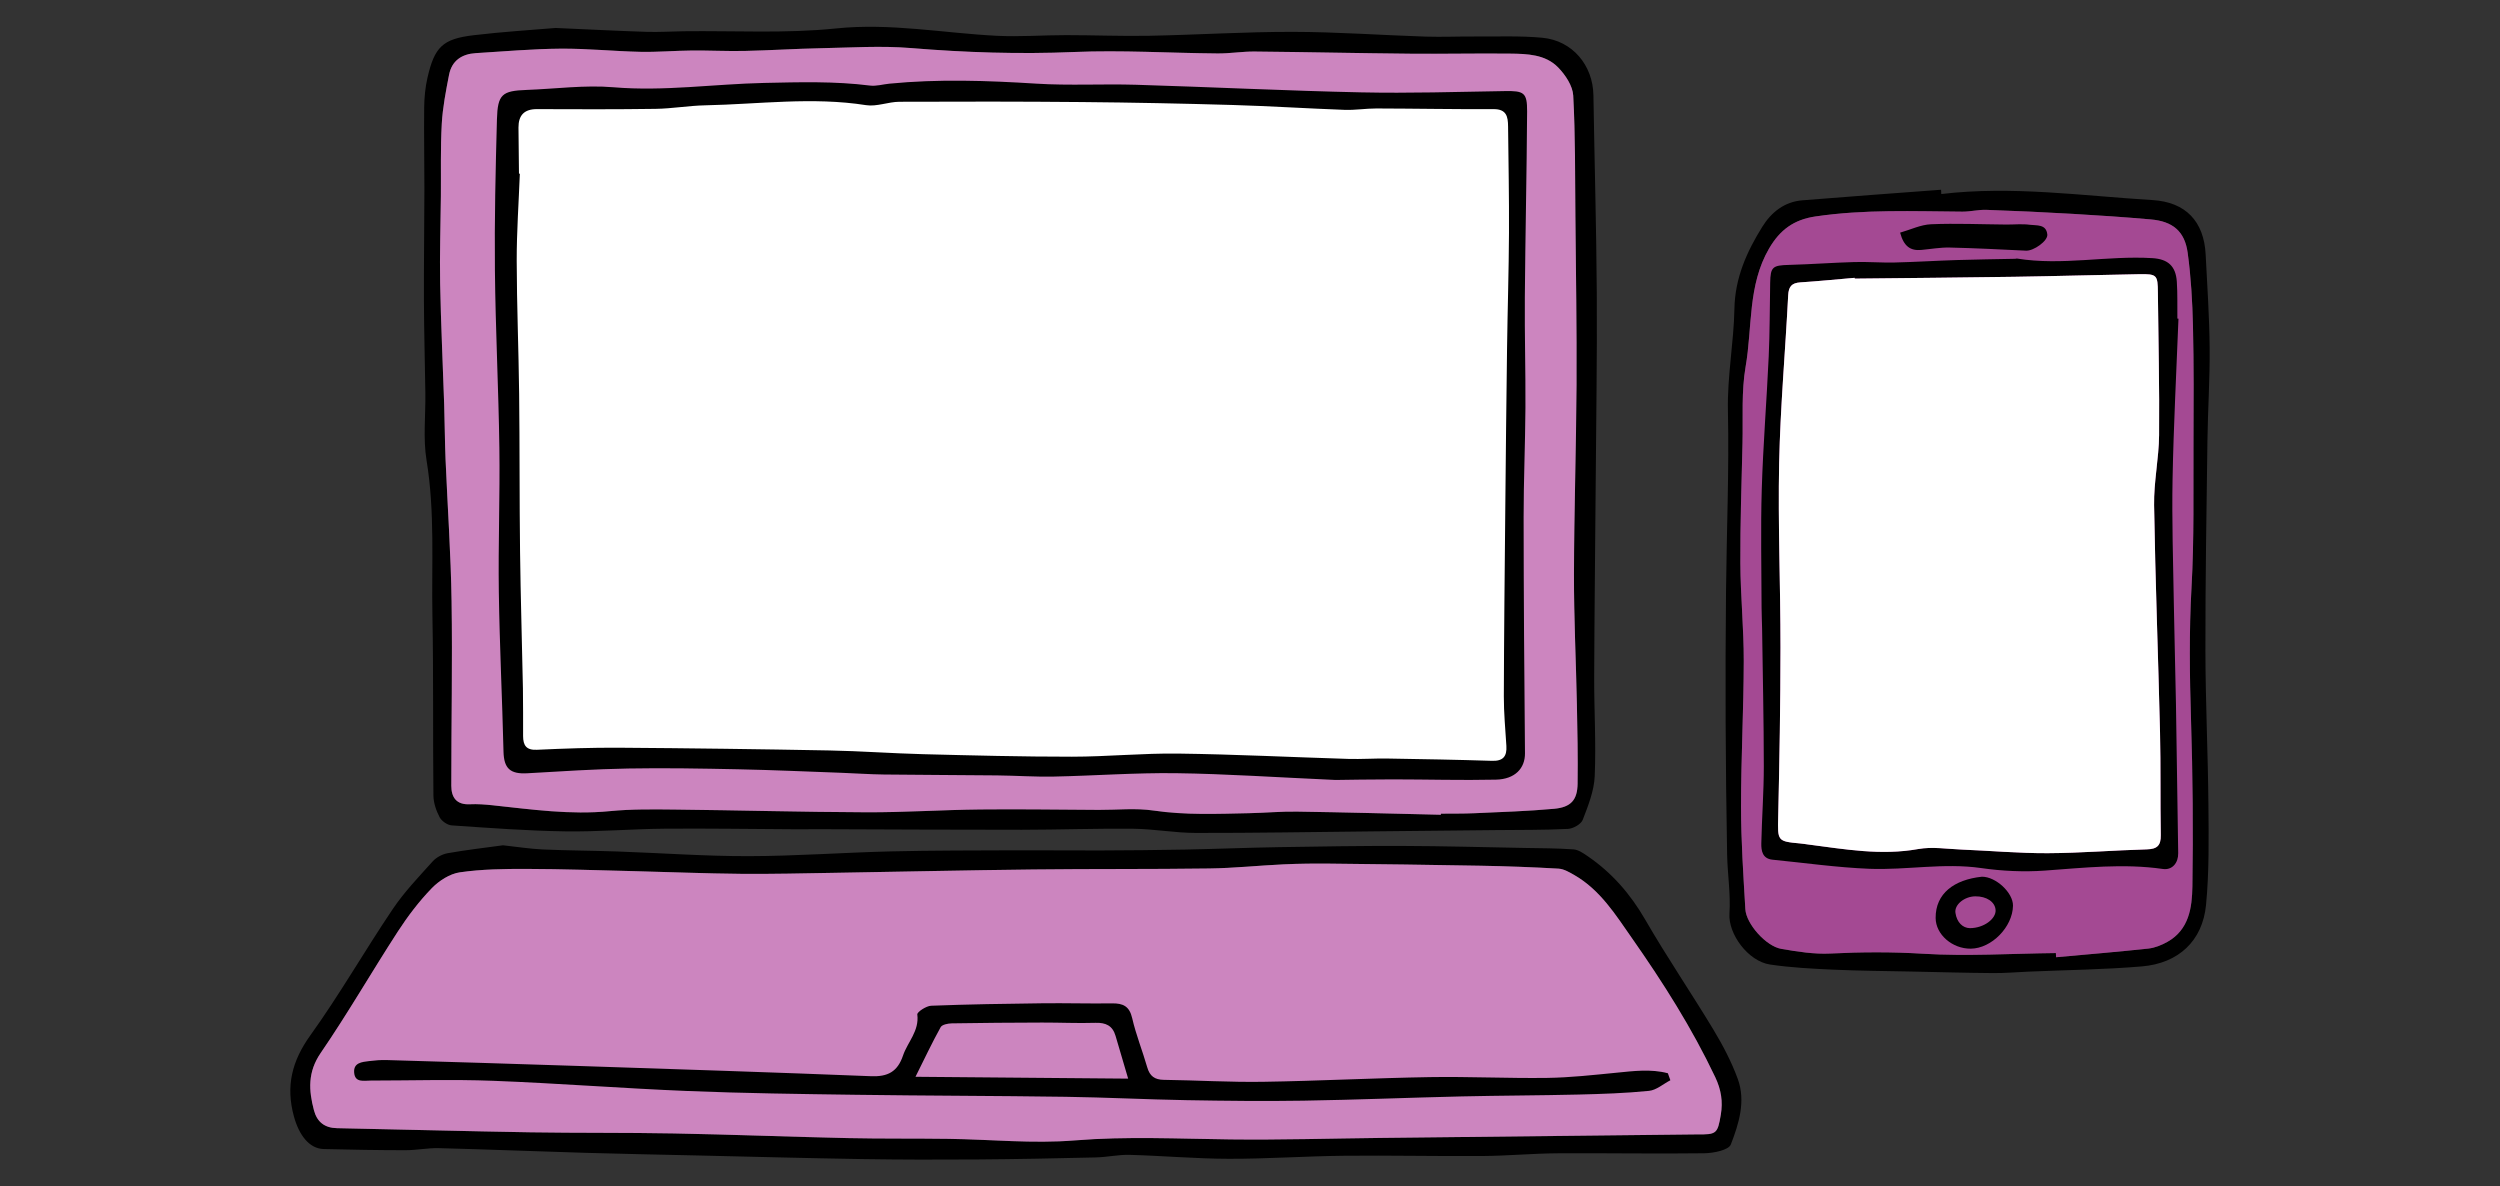
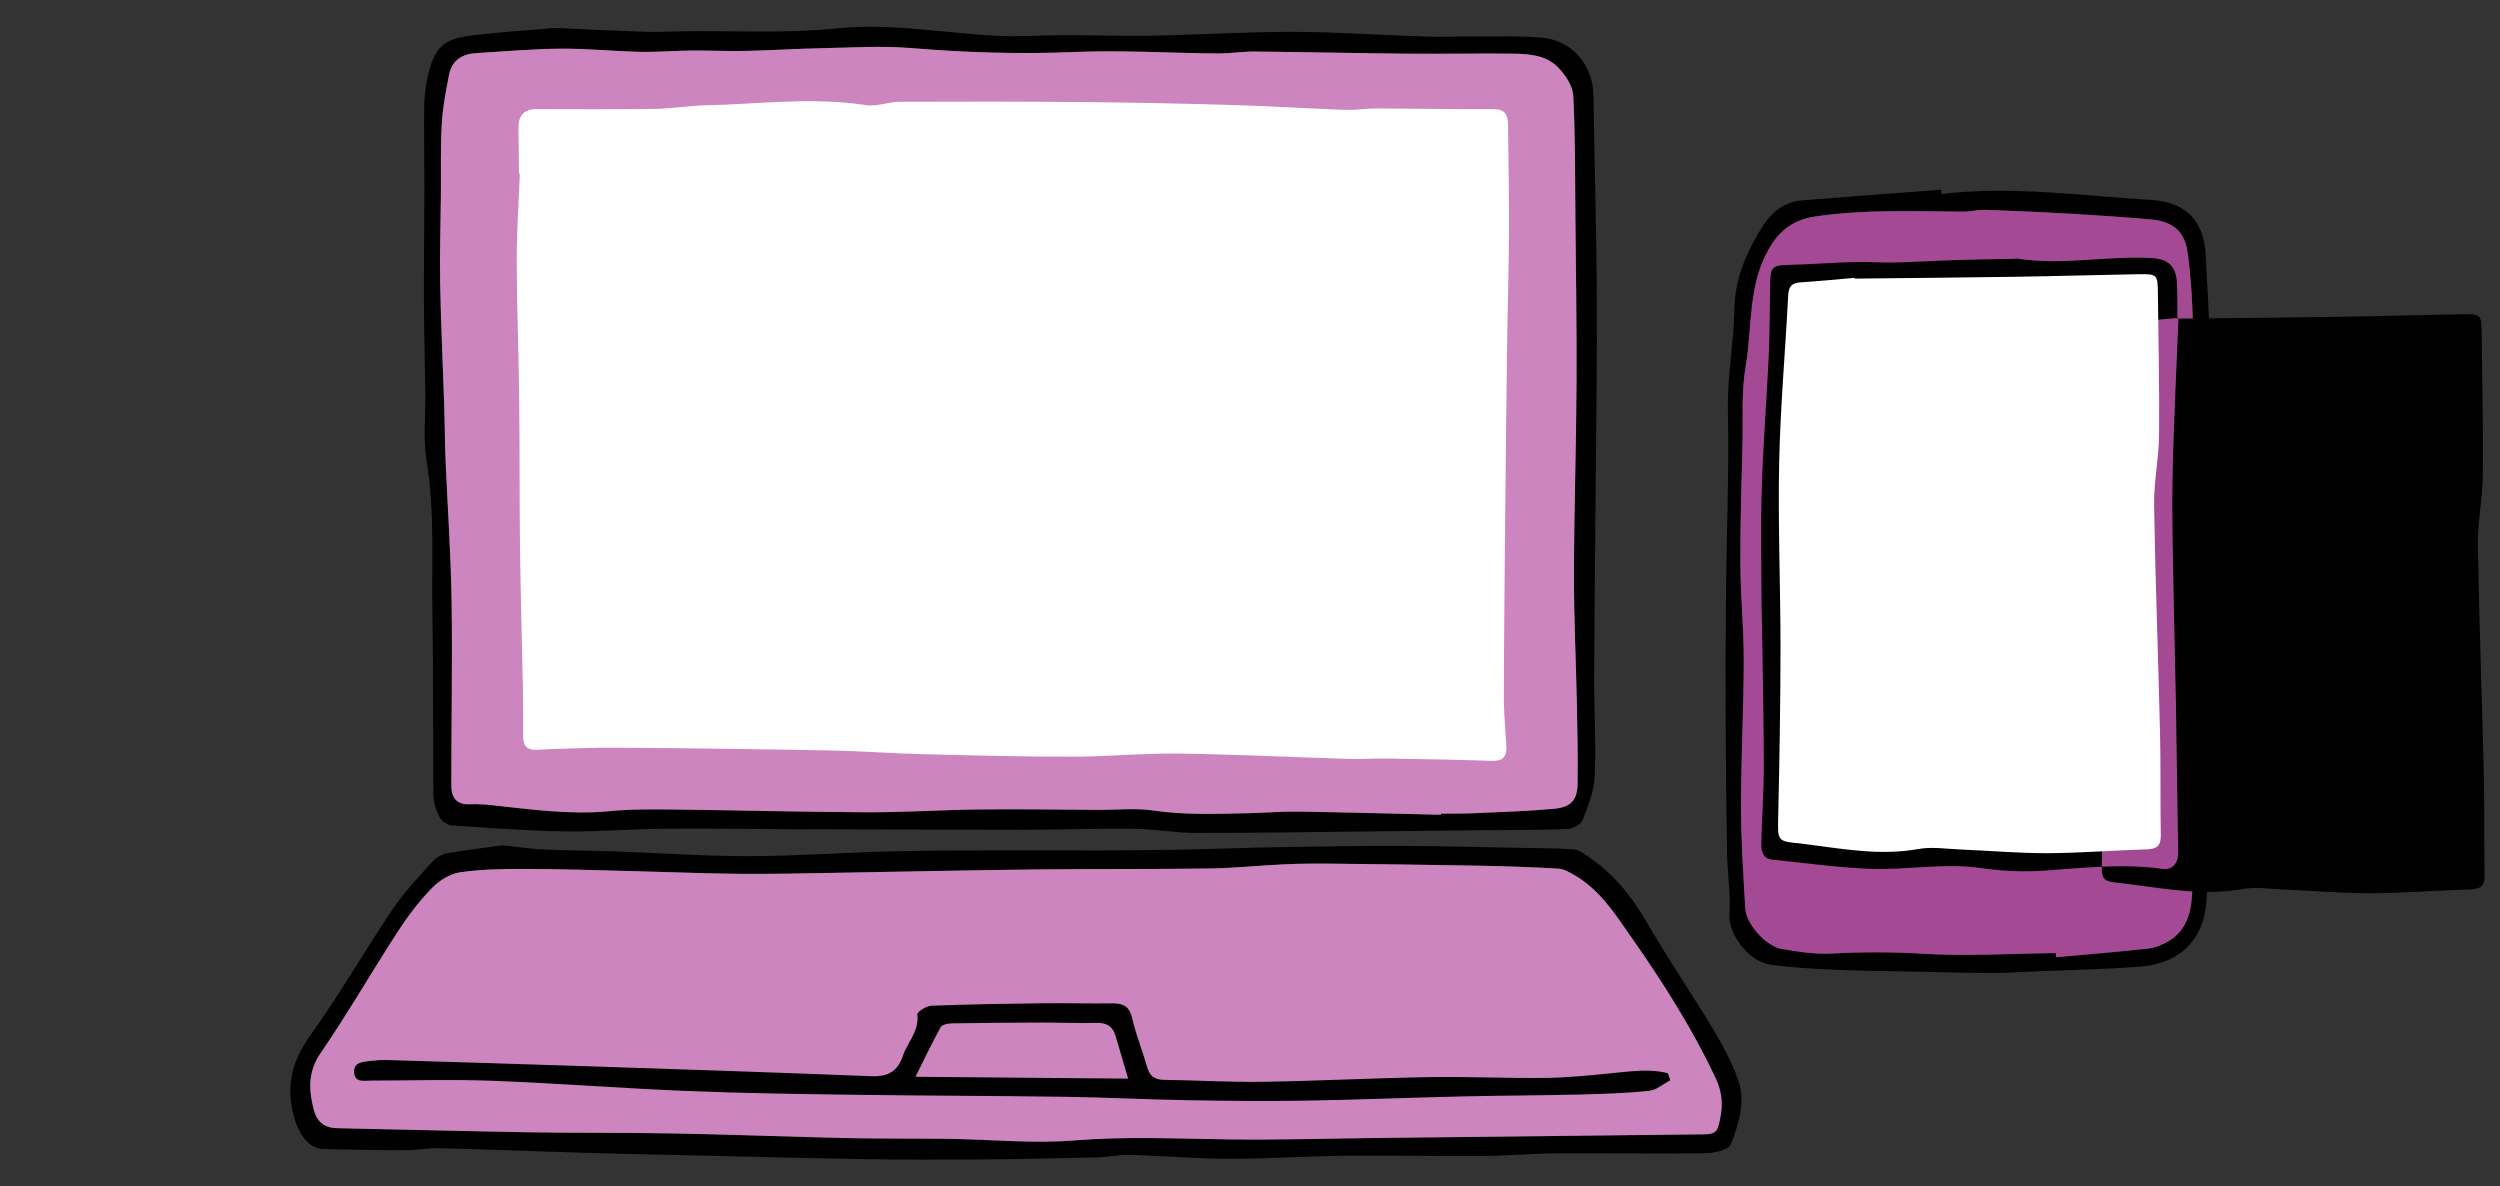
<svg xmlns="http://www.w3.org/2000/svg" id="uuid-fc0c8195-872f-4c81-8768-a4acb85c93ac" viewBox="0 0 228.3 108.34">
  <rect x="0" y="0" width="228.3" height="108.34" fill="#333333" stroke="none" />
  <defs>
    <style>.uuid-4a9d0981-8716-4d42-9890-62cb4ac0e00e{fill:none;}.uuid-a751357f-2bba-47a3-9919-b1f7c4ff19e2{fill:#fff;}.uuid-752f911d-61f8-43ee-9197-2159816ac31b{fill:#cc85bf;}.uuid-c9a2c7c0-d61b-4ecb-9ed6-a43224c833b6{fill:#a44993;}.uuid-6d6039a1-4290-45b5-afac-7ece8312f955{clip-path:url(#uuid-0c193f0e-22bc-43ad-bf17-8a366c19dce1);}</style>
    <clipPath id="uuid-0c193f0e-22bc-43ad-bf17-8a366c19dce1">
      <rect class="uuid-4a9d0981-8716-4d42-9890-62cb4ac0e00e" width="228.3" height="108.34" rx="14.435" ry="14.435" />
    </clipPath>
  </defs>
  <g id="uuid-cf14324a-f7cf-422a-b9f0-aa6bf73423e0">
    <g class="uuid-6d6039a1-4290-45b5-afac-7ece8312f955">
      <g>
        <g>
          <g>
            <path d="M50.716,2.553c3.153,.138,5.741,.272,8.33,.355,1.131,.036,2.265-.04,3.397-.055,4.635-.058,9.305,.22,13.897-.255,4.981-.515,9.801,.426,14.695,.671,2.1,.105,4.212-.061,6.319-.061,2.536,0,5.073,.108,7.608,.059,4.371-.085,8.741-.366,13.111-.358,4.033,.007,8.065,.303,12.098,.434,1.514,.049,3.031-.021,4.546-.01,2.047,.015,4.105-.076,6.137,.116,2.742,.259,4.613,2.515,4.657,5.25,.096,6.047,.271,12.093,.308,18.14,.035,5.842-.059,11.685-.102,17.527-.044,5.825-.115,11.65-.136,17.476-.01,3.013,.179,6.032,.048,9.039-.058,1.347-.598,2.701-1.094,3.985-.156,.403-.871,.806-1.349,.83-2.202,.11-4.411,.086-6.618,.109-3.779,.04-7.559,.079-11.338,.118-5.352,.055-10.703,.15-16.055,.141-1.886-.003-3.77-.361-5.657-.381-3.401-.037-6.803,.089-10.204,.092-5.987,.005-11.974-.033-17.961-.051-.97-.003-1.94,.008-2.911,.004-3.932-.02-7.864-.085-11.795-.051-3.018,.027-6.037,.291-9.053,.244-3.453-.053-6.903-.311-10.35-.546-.394-.027-.916-.396-1.102-.751-.313-.598-.556-1.311-.563-1.978-.058-5.46,.012-10.922-.091-16.38-.09-4.741,.241-9.491-.536-14.225-.329-2.002-.08-4.098-.109-6.151-.039-2.806-.121-5.612-.131-8.418-.013-3.405,.038-6.81,.043-10.214,.004-2.482-.05-4.965-.02-7.447,.011-.911,.1-1.839,.303-2.725,.645-2.8,1.386-3.529,4.182-3.866,2.666-.321,5.352-.48,7.496-.664Zm80.865,71.849c.001-.033,.002-.065,.003-.098,1.027-.011,2.055,.007,3.08-.04,2.422-.11,4.848-.183,7.261-.405,1.537-.142,2.119-.805,2.141-2.285,.036-2.426-.015-4.854-.064-7.281-.081-3.945-.275-7.89-.267-11.835,.011-5.776,.204-11.552,.234-17.328,.027-5.134-.056-10.268-.103-15.402-.034-3.667-.002-7.339-.198-10.999-.048-.889-.717-1.891-1.378-2.57-1.168-1.198-2.83-1.243-4.399-1.261-3.026-.034-6.054,.036-9.081,.008-4.747-.045-9.493-.153-14.241-.198-1.125-.011-2.251,.185-3.376,.175-4.38-.037-8.767-.317-13.136-.132-4.975,.21-9.909,.046-14.864-.361-2.731-.225-5.498-.039-8.248,.015-2.317,.046-4.631,.198-6.948,.248-1.609,.034-3.221-.052-4.83-.038-1.564,.014-3.128,.154-4.69,.12-2.43-.053-4.858-.308-7.285-.289-2.584,.02-5.166,.251-7.748,.408-1.272,.077-2.187,.69-2.437,1.98-.287,1.478-.58,2.97-.664,4.467-.123,2.205-.061,4.42-.082,6.631-.025,2.651-.117,5.304-.067,7.954,.069,3.678,.247,7.354,.367,11.031,.055,1.678,.058,3.357,.127,5.034,.179,4.313,.485,8.624,.55,12.939,.085,5.621-.026,11.245-.024,16.868,0,1.059,.468,1.747,1.688,1.688,.698-.033,1.405,.02,2.101,.095,3.545,.377,7.073,.887,10.666,.535,1.974-.193,3.976-.169,5.965-.147,5.835,.064,11.669,.229,17.504,.25,3.455,.012,6.91-.221,10.366-.259,3.615-.04,7.231,.021,10.846,.038,1.667,.007,3.362-.179,4.994,.062,2.913,.43,5.815,.301,8.727,.241,1.459-.03,2.918-.167,4.376-.145,4.377,.066,8.754,.187,13.131,.287Z" />
            <path d="M45.926,77.191c1.296,.14,2.472,.329,3.654,.382,2.265,.101,4.534,.104,6.8,.184,3.997,.14,7.994,.434,11.991,.427,4.323-.008,8.644-.331,12.968-.435,3.829-.092,7.661-.083,11.492-.1,2.539-.011,5.078,.025,7.616,.015,2.595-.01,5.191-.032,7.785-.082,2.859-.056,5.718-.174,8.577-.221,3.778-.063,7.558-.123,11.336-.11,3.675,.012,7.349,.114,11.024,.182,1.509,.028,3.02,.025,4.524,.132,.442,.032,.892,.347,1.283,.614,2.22,1.515,3.916,3.466,5.272,5.814,1.969,3.411,4.196,6.673,6.229,10.048,.86,1.427,1.648,2.931,2.218,4.492,.742,2.034,.093,4.092-.637,5.981-.198,.512-1.569,.789-2.406,.801-4.481,.062-8.963-.026-13.445,.004-2.266,.015-4.53,.231-6.795,.247-4.219,.03-8.439-.067-12.658-.023-3.51,.036-7.019,.286-10.529,.278-3.022-.007-6.043-.276-9.067-.36-1.019-.028-2.042,.209-3.065,.234-3.616,.086-7.232,.16-10.849,.186-3.496,.025-6.992,.022-10.488-.034-5.073-.081-10.146-.219-15.219-.334-3.347-.076-6.695-.137-10.042-.236-4.47-.132-8.939-.313-13.41-.428-1.02-.026-2.045,.189-3.068,.188-2.487-.001-4.975-.046-7.461-.107-1.313-.032-2.25-1.278-2.713-2.967-.76-2.773-.189-5.069,1.504-7.425,2.675-3.723,4.958-7.724,7.524-11.529,1.052-1.561,2.378-2.943,3.644-4.349,.332-.369,.881-.66,1.373-.747,1.699-.301,3.417-.497,5.038-.72Zm109.046,26.401c1.784,.024,1.878-.06,2.172-1.789,.205-1.207,.033-2.296-.511-3.442-2.119-4.465-4.746-8.609-7.573-12.646-1.521-2.172-2.916-4.441-5.3-5.81-.447-.256-.946-.552-1.435-.581-2.376-.138-4.757-.223-7.137-.267-4.588-.086-9.176-.142-13.764-.191-1.403-.015-2.808,.001-4.209,.066-2.261,.104-4.518,.346-6.779,.377-5.353,.075-10.708,.028-16.061,.09-6.045,.069-12.09,.207-18.135,.306-2.857,.047-5.715,.121-8.572,.094-3.237-.03-6.472-.166-9.709-.245-3.293-.081-6.586-.196-9.88-.205-2.031-.005-4.082,.022-6.084,.311-.92,.133-1.908,.771-2.575,1.461-1.156,1.197-2.183,2.549-3.091,3.949-2.382,3.672-4.567,7.475-7.04,11.082-1.201,1.751-1.098,3.416-.621,5.231,.279,1.061,.964,1.62,2.109,1.642,5.89,.116,11.779,.282,17.669,.378,4.368,.071,8.738,.02,13.105,.103,5.289,.1,10.575,.308,15.864,.424,3.071,.067,6.144,.025,9.216,.069,3.839,.054,7.703,.453,11.511,.143,4.761-.388,9.486-.146,14.23-.091,4.586,.053,9.175-.085,13.762-.137,6.535-.074,13.07-.146,19.605-.218,3.078-.034,6.155-.069,9.233-.103Z" />
          </g>
          <path d="M177.279,17.719c6.462-.77,12.867,.164,19.29,.552,3.024,.182,4.698,1.941,4.852,4.971,.145,2.841,.339,5.682,.365,8.525,.025,2.825-.165,5.652-.203,8.478-.086,6.399-.193,12.799-.184,19.198,.007,4.678,.234,9.356,.274,14.035,.026,3.056,.075,6.131-.218,9.166-.318,3.282-2.517,5.327-5.86,5.609-3.439,.291-6.9,.328-10.351,.477-1.072,.046-2.144,.142-3.216,.133-2.485-.02-4.969-.088-7.454-.141-2.385-.05-4.772-.065-7.155-.172-1.929-.087-3.869-.186-5.776-.468-2.003-.296-3.834-2.79-3.709-4.656,.12-1.791-.18-3.606-.213-5.411-.074-4.046-.12-8.093-.136-12.14-.016-3.998-.004-7.997,.037-11.995,.055-5.458,.29-10.918,.172-16.371-.068-3.146,.536-6.21,.594-9.316,.053-2.819,1.128-5.208,2.552-7.493,.821-1.319,2.015-2.275,3.647-2.407,4.223-.344,8.449-.647,12.674-.966l.018,.394Zm10.463,69.312l.021,.383c2.808-.257,5.619-.487,8.422-.791,.602-.065,1.219-.317,1.752-.618,1.975-1.115,2.242-3.147,2.272-5.057,.08-5.071,.033-10.148-.125-15.218-.126-4.046-.18-8.075,.047-12.125,.246-4.382,.156-8.784,.178-13.178,.018-3.555,.036-7.111-.047-10.664-.052-2.23-.181-4.471-.483-6.679-.269-1.972-1.37-2.871-3.365-3.047-2.379-.21-4.764-.371-7.148-.509-2.624-.152-5.25-.275-7.877-.365-.724-.025-1.455,.17-2.182,.164-4.479-.035-8.952-.22-13.42,.438-1.994,.294-3.254,1.243-4.236,2.93-1.956,3.361-1.515,7.179-2.141,10.781-.396,2.28-.23,4.66-.285,6.996-.086,3.657-.213,7.315-.195,10.972,.014,2.975,.316,5.95,.31,8.924-.009,4.435-.251,8.87-.249,13.305,.001,3.118,.211,6.237,.394,9.352,.079,1.349,1.888,3.381,3.272,3.622,1.484,.259,3.012,.503,4.505,.428,2.822-.142,5.613-.155,8.447,.019,4.028,.247,8.087-.016,12.133-.061Z" />
        </g>
        <path class="uuid-c9a2c7c0-d61b-4ecb-9ed6-a43224c833b6" d="M187.742,87.031l.021,.383c2.808-.257,5.619-.487,8.422-.791,.602-.065,1.219-.317,1.752-.618,1.975-1.115,2.242-3.147,2.272-5.057,.08-5.071,.033-10.148-.125-15.218-.126-4.046-.18-8.075,.047-12.125,.246-4.382,.156-8.784,.178-13.178,.018-3.555,.036-7.111-.047-10.664-.052-2.23-.181-4.471-.483-6.679-.269-1.972-1.37-2.871-3.365-3.047-2.379-.21-4.764-.371-7.148-.509-2.624-.152-5.25-.275-7.877-.365-.724-.025-1.455,.17-2.182,.164-4.479-.035-8.952-.22-13.42,.438-1.994,.294-3.254,1.243-4.236,2.93-1.956,3.361-1.515,7.179-2.141,10.781-.396,2.28-.23,4.66-.285,6.996-.086,3.657-.213,7.315-.195,10.972,.014,2.975,.316,5.95,.31,8.924-.009,4.435-.251,8.87-.249,13.305,.001,3.118,.211,6.237,.394,9.352,.079,1.349,1.888,3.381,3.272,3.622,1.484,.259,3.012,.503,4.505,.428,2.822-.142,5.613-.155,8.447,.019,4.028,.247,8.087-.016,12.133-.061Z" />
-         <path d="M198.938,29.1c-.188,4.875-.447,9.749-.539,14.625-.072,3.792,.054,7.589,.115,11.383,.049,3.069,.143,6.138,.195,9.207,.077,4.532,.129,9.064,.204,13.595,.015,.891-.544,1.568-1.398,1.445-3.609-.52-7.19-.109-10.789,.148-1.923,.137-3.898,.043-5.808-.232-3.424-.493-6.812,.201-10.208,.067-2.951-.117-5.89-.538-8.835-.829-.931-.092-1.047-.811-1.032-1.504,.051-2.341,.229-4.681,.228-7.022-.002-4.196-.098-8.391-.157-12.587-.009-.635-.046-1.27-.047-1.906-.006-3.607-.092-7.217,.017-10.82,.122-4.041,.45-8.075,.634-12.115,.102-2.24,.092-4.485,.134-6.728,.028-1.46,.219-1.597,1.726-1.637,1.994-.053,3.985-.204,5.979-.26,1.215-.034,2.434,.07,3.649,.042,1.89-.045,3.779-.164,5.669-.224,1.787-.057,3.576-.077,5.364-.115,.048-.001,.099-.031,.144-.024,4.127,.673,8.249-.288,12.375-.036,1.422,.087,2.135,.727,2.229,2.152,.074,1.12,.037,2.247,.05,3.371,.034,.001,.069,.002,.103,.003Zm-29.567-3.656c-.002-.024-.004-.048-.006-.072-1.651,.142-3.3,.308-4.953,.415-.79,.051-1.074,.377-1.115,1.182-.26,5.109-.719,10.213-.825,15.325-.116,5.606,.127,11.218,.123,16.827-.003,5.165-.093,10.33-.21,15.493-.049,2.178-.087,2.221,2.021,2.411,.242,.022,.483,.063,.724,.094,3.333,.431,6.643,1.026,10.041,.415,1.27-.228,2.625-.007,3.94,.046,2.63,.107,5.259,.344,7.888,.333,3.018-.013,6.034-.267,9.052-.35,.948-.026,1.287-.359,1.271-1.306-.053-3.126,.004-6.254-.069-9.379-.162-6.916-.432-13.83-.541-20.746-.034-2.129,.436-4.262,.456-6.395,.042-4.338-.069-8.678-.11-13.017-.015-1.616-.077-1.71-1.726-1.681-3.793,.066-7.585,.179-11.379,.237-4.86,.074-9.721,.113-14.582,.167Z" />
-         <path d="M173.52,21.244c.948-.269,1.881-.727,2.831-.766,2.282-.095,4.572,.009,6.858,.028,.722,.006,1.454-.075,2.162,.021,.613,.083,1.496-.079,1.59,.89,.057,.592-1.258,1.506-1.934,1.474-2.324-.111-4.649-.233-6.975-.285-.868-.02-1.739,.141-2.609,.219-.958,.086-1.587-.304-1.924-1.581Z" />
-         <path d="M180.988,80.062c1.275-.009,2.857,1.466,2.838,2.646-.031,1.946-1.958,3.909-3.856,3.925-1.68,.015-3.199-1.286-3.208-2.805-.012-2.233,1.681-3.498,4.225-3.766Zm-1.104,4.697c1.304-.002,2.4-.87,2.354-1.651-.044-.743-.821-1.267-1.859-1.255-.982,.012-1.92,.754-1.808,1.512,.128,.866,.659,1.378,1.313,1.394Z" />
+         <path d="M198.938,29.1c-.188,4.875-.447,9.749-.539,14.625-.072,3.792,.054,7.589,.115,11.383,.049,3.069,.143,6.138,.195,9.207,.077,4.532,.129,9.064,.204,13.595,.015,.891-.544,1.568-1.398,1.445-3.609-.52-7.19-.109-10.789,.148-1.923,.137-3.898,.043-5.808-.232-3.424-.493-6.812,.201-10.208,.067-2.951-.117-5.89-.538-8.835-.829-.931-.092-1.047-.811-1.032-1.504,.051-2.341,.229-4.681,.228-7.022-.002-4.196-.098-8.391-.157-12.587-.009-.635-.046-1.27-.047-1.906-.006-3.607-.092-7.217,.017-10.82,.122-4.041,.45-8.075,.634-12.115,.102-2.24,.092-4.485,.134-6.728,.028-1.46,.219-1.597,1.726-1.637,1.994-.053,3.985-.204,5.979-.26,1.215-.034,2.434,.07,3.649,.042,1.89-.045,3.779-.164,5.669-.224,1.787-.057,3.576-.077,5.364-.115,.048-.001,.099-.031,.144-.024,4.127,.673,8.249-.288,12.375-.036,1.422,.087,2.135,.727,2.229,2.152,.074,1.12,.037,2.247,.05,3.371,.034,.001,.069,.002,.103,.003Zc-.002-.024-.004-.048-.006-.072-1.651,.142-3.3,.308-4.953,.415-.79,.051-1.074,.377-1.115,1.182-.26,5.109-.719,10.213-.825,15.325-.116,5.606,.127,11.218,.123,16.827-.003,5.165-.093,10.33-.21,15.493-.049,2.178-.087,2.221,2.021,2.411,.242,.022,.483,.063,.724,.094,3.333,.431,6.643,1.026,10.041,.415,1.27-.228,2.625-.007,3.94,.046,2.63,.107,5.259,.344,7.888,.333,3.018-.013,6.034-.267,9.052-.35,.948-.026,1.287-.359,1.271-1.306-.053-3.126,.004-6.254-.069-9.379-.162-6.916-.432-13.83-.541-20.746-.034-2.129,.436-4.262,.456-6.395,.042-4.338-.069-8.678-.11-13.017-.015-1.616-.077-1.71-1.726-1.681-3.793,.066-7.585,.179-11.379,.237-4.86,.074-9.721,.113-14.582,.167Z" />
        <path class="uuid-a751357f-2bba-47a3-9919-b1f7c4ff19e2" d="M169.371,25.444c-.002-.024-.004-.048-.006-.072-1.651,.142-3.3,.308-4.953,.415-.79,.051-1.074,.377-1.115,1.182-.26,5.109-.719,10.213-.825,15.325-.116,5.606,.127,11.218,.123,16.827-.003,5.165-.093,10.33-.21,15.493-.049,2.178-.087,2.221,2.021,2.411,.242,.022,.483,.063,.724,.094,3.333,.431,6.643,1.026,10.041,.415,1.27-.228,2.625-.007,3.94,.046,2.63,.107,5.259,.344,7.888,.333,3.018-.013,6.034-.267,9.052-.35,.948-.026,1.287-.359,1.271-1.306-.053-3.126,.004-6.254-.069-9.379-.162-6.916-.432-13.83-.541-20.746-.034-2.129,.436-4.262,.456-6.395,.042-4.338-.069-8.678-.11-13.017-.015-1.616-.077-1.71-1.726-1.681-3.793,.066-7.585,.179-11.379,.237-4.86,.074-9.721,.113-14.582,.167Z" />
        <path class="uuid-752f911d-61f8-43ee-9197-2159816ac31b" d="M131.581,74.401c.001-.033,.002-.065,.003-.098,1.027-.011,2.055,.007,3.08-.04,2.422-.11,4.848-.183,7.261-.405,1.537-.142,2.119-.805,2.141-2.285,.036-2.426-.015-4.854-.064-7.281-.081-3.945-.275-7.89-.267-11.835,.011-5.776,.204-11.552,.234-17.328,.027-5.134-.056-10.268-.103-15.402-.034-3.667-.002-7.339-.198-10.999-.048-.889-.717-1.891-1.378-2.57-1.168-1.198-2.83-1.243-4.399-1.261-3.026-.034-6.054,.036-9.081,.008-4.747-.045-9.493-.153-14.241-.198-1.125-.011-2.251,.185-3.376,.175-4.38-.037-8.767-.317-13.136-.132-4.975,.21-9.909,.046-14.864-.361-2.731-.225-5.498-.039-8.248,.015-2.317,.046-4.631,.198-6.948,.248-1.609,.034-3.221-.052-4.83-.038-1.564,.014-3.128,.154-4.69,.12-2.43-.053-4.858-.308-7.285-.289-2.584,.02-5.166,.251-7.748,.408-1.272,.077-2.187,.69-2.437,1.98-.287,1.478-.58,2.97-.664,4.467-.123,2.205-.061,4.42-.082,6.631-.025,2.651-.117,5.304-.067,7.954,.069,3.678,.247,7.354,.367,11.031,.055,1.678,.058,3.357,.127,5.034,.179,4.313,.485,8.624,.55,12.939,.085,5.621-.026,11.245-.024,16.868,0,1.059,.468,1.747,1.688,1.688,.698-.033,1.405,.02,2.101,.095,3.545,.377,7.073,.887,10.666,.535,1.974-.193,3.976-.169,5.965-.147,5.835,.064,11.669,.229,17.504,.25,3.455,.012,6.91-.221,10.366-.259,3.615-.04,7.231,.021,10.846,.038,1.667,.007,3.362-.179,4.994,.062,2.913,.43,5.815,.301,8.727,.241,1.459-.03,2.918-.167,4.376-.145,4.377,.066,8.754,.187,13.131,.287Z" />
        <path class="uuid-752f911d-61f8-43ee-9197-2159816ac31b" d="M154.971,103.592c1.784,.024,1.878-.06,2.172-1.789,.205-1.207,.033-2.296-.511-3.442-2.119-4.465-4.746-8.609-7.573-12.646-1.521-2.172-2.916-4.441-5.3-5.81-.447-.256-.946-.552-1.435-.581-2.376-.138-4.757-.223-7.137-.267-4.588-.086-9.176-.142-13.764-.191-1.403-.015-2.808,.001-4.209,.066-2.261,.104-4.518,.346-6.779,.377-5.353,.075-10.708,.028-16.061,.09-6.045,.069-12.09,.207-18.135,.306-2.857,.047-5.715,.121-8.572,.094-3.237-.03-6.472-.166-9.709-.245-3.293-.081-6.586-.196-9.88-.205-2.031-.005-4.082,.022-6.084,.311-.92,.133-1.908,.771-2.575,1.461-1.156,1.197-2.183,2.549-3.091,3.949-2.382,3.672-4.567,7.475-7.04,11.082-1.201,1.751-1.098,3.416-.621,5.231,.279,1.061,.964,1.62,2.109,1.642,5.89,.116,11.779,.282,17.669,.378,4.368,.071,8.738,.02,13.105,.103,5.289,.1,10.575,.308,15.864,.424,3.071,.067,6.144,.025,9.216,.069,3.839,.054,7.703,.453,11.511,.143,4.761-.388,9.486-.146,14.23-.091,4.586,.053,9.175-.085,13.762-.137,6.535-.074,13.07-.146,19.605-.218,3.078-.034,6.155-.069,9.233-.103Z" />
-         <path d="M121.962,71.226c-5.474-.245-10.011-.558-14.552-.618-3.724-.049-7.451,.232-11.178,.309-1.722,.035-3.446-.089-5.17-.107-3.451-.037-6.903-.04-10.354-.082-1.296-.016-2.591-.11-3.886-.157-3.132-.113-6.264-.255-9.397-.32-3.353-.069-6.708-.132-10.061-.071-3.072,.055-6.141,.258-9.21,.435-1.573,.091-2.136-.451-2.173-1.97-.117-4.865-.359-9.728-.428-14.593-.062-4.38,.11-8.764,.05-13.144-.074-5.41-.353-10.818-.407-16.229-.046-4.593,.06-9.19,.185-13.782,.063-2.293,.474-2.604,2.71-2.685,2.647-.096,5.317-.464,7.937-.243,4.615,.389,9.172-.296,13.755-.396,3.239-.071,6.447-.164,9.665,.241,.572,.072,1.176-.115,1.766-.173,4.478-.439,8.95-.283,13.434-.002,3.011,.189,6.044,.011,9.064,.101,6.864,.206,13.725,.548,20.589,.695,4.37,.094,8.746-.045,13.118-.117,1.738-.029,2.048,.126,2.037,1.857-.035,5.667-.164,11.333-.208,16.999-.026,3.351,.074,6.702,.055,10.053-.019,3.338-.168,6.675-.166,10.013,.005,7.182,.059,14.364,.124,21.546,.012,1.361-.893,2.371-2.655,2.411-3.135,.071-6.274-.024-9.412-.025-2.054-.001-4.108,.041-5.234,.054ZM47.393,15.859c.026,.001,.053,.003,.079,.004-.102,2.649-.29,5.299-.286,7.948,.007,4.057,.176,8.114,.223,12.171,.055,4.805,.024,9.611,.083,14.416,.051,4.158,.181,8.314,.262,12.471,.028,1.453,.008,2.906,.016,4.359,.005,.827,.278,1.288,1.257,1.242,2.52-.117,5.046-.205,7.568-.188,6.38,.045,12.761,.129,19.14,.249,2.854,.054,5.704,.269,8.558,.341,4.532,.115,9.065,.233,13.597,.23,3.239-.002,6.48-.327,9.718-.285,5.172,.067,10.341,.329,15.512,.486,1.189,.036,2.381-.053,3.571-.034,3.189,.051,6.379,.109,9.567,.21,1.013,.032,1.363-.416,1.305-1.358-.093-1.511-.237-3.024-.233-4.535,.016-5.673,.078-11.347,.132-17.02,.047-4.921,.096-9.842,.162-14.763,.047-3.512,.159-7.024,.177-10.536,.017-3.242-.05-6.485-.083-9.727-.009-.881-.136-1.58-1.322-1.574-3.566,.019-7.133-.052-10.699-.061-.969-.002-1.941,.162-2.907,.127-3.403-.123-6.802-.345-10.205-.444-4.587-.134-9.177-.226-13.766-.268-5.561-.051-11.122-.05-16.682-.026-1.018,.004-2.072,.462-3.046,.309-4.906-.773-9.795-.085-14.689,.015-1.511,.031-3.017,.3-4.527,.323-3.614,.054-7.229,.038-10.844,.025-1.163-.004-1.687,.565-1.683,1.682,.006,1.404,.029,2.808,.045,4.212Zm0,0c.026,.001,.053,.003,.079,.004-.102,2.649-.29,5.299-.286,7.948,.007,4.057,.176,8.114,.223,12.171,.055,4.805,.024,9.611,.083,14.416,.051,4.158,.181,8.314,.262,12.471,.028,1.453,.008,2.906,.016,4.359,.005,.827,.278,1.288,1.257,1.242,2.52-.117,5.046-.205,7.568-.188,6.38,.045,12.761,.129,19.14,.249,2.854,.054,5.704,.269,8.558,.341,4.532,.115,9.065,.233,13.597,.23,3.239-.002,6.48-.327,9.718-.285,5.172,.067,10.341,.329,15.512,.486,1.189,.036,2.381-.053,3.571-.034,3.189,.051,6.379,.109,9.567,.21,1.013,.032,1.363-.416,1.305-1.358-.093-1.511-.237-3.024-.233-4.535,.016-5.673,.078-11.347,.132-17.02,.047-4.921,.096-9.842,.162-14.763,.047-3.512,.159-7.024,.177-10.536,.017-3.242-.05-6.485-.083-9.727-.009-.881-.136-1.58-1.322-1.574-3.566,.019-7.133-.052-10.699-.061-.969-.002-1.941,.162-2.907,.127-3.403-.123-6.802-.345-10.205-.444-4.587-.134-9.177-.226-13.766-.268-5.561-.051-11.122-.05-16.682-.026-1.018,.004-2.072,.462-3.046,.309-4.906-.773-9.795-.085-14.689,.015-1.511,.031-3.017,.3-4.527,.323-3.614,.054-7.229,.038-10.844,.025-1.163-.004-1.687,.565-1.683,1.682,.006,1.404,.029,2.808,.045,4.212Z" />
        <path d="M152.537,98.65c-.648,.336-1.273,.899-1.949,.967-2.136,.215-4.29,.285-6.439,.337-3.563,.086-7.128,.089-10.691,.171-4.81,.112-9.619,.311-14.429,.388-3.563,.057-7.128,.017-10.691-.046-3.675-.065-7.347-.255-11.022-.308-6.375-.092-12.752-.094-19.127-.183-5.131-.071-10.265-.137-15.392-.345-5.93-.24-11.851-.707-17.782-.933-3.716-.142-7.442-.023-11.164-.021-.63,0-1.439,.218-1.51-.738-.067-.895,.714-.959,1.36-1.039,.535-.067,1.08-.111,1.618-.095,5.881,.172,11.763,.348,17.643,.543,8.861,.294,17.723,.579,26.582,.931,1.52,.06,2.415-.4,2.917-1.88,.423-1.247,1.5-2.245,1.307-3.759-.028-.22,.811-.778,1.264-.796,3.396-.131,6.796-.184,10.195-.225,2.109-.025,4.22,.04,6.329,.01,1.002-.015,1.585,.258,1.836,1.353,.349,1.521,.941,2.984,1.374,4.488,.231,.802,.678,1.13,1.515,1.141,3.024,.04,6.048,.226,9.07,.179,5.079-.078,10.154-.345,15.233-.428,3.566-.058,7.136,.121,10.702,.072,2.098-.029,4.196-.264,6.288-.469,1.593-.156,3.175-.368,4.736,.045,.076,.213,.152,.426,.228,.639Zm-49.514-.149c-.427-1.448-.792-2.678-1.151-3.909-.272-.93-.89-1.217-1.838-1.187-1.62,.052-3.244-.03-4.866-.025-2.75,.008-5.5,.026-8.25,.074-.351,.006-.885,.111-1.016,.346-.786,1.418-1.479,2.887-2.299,4.532,6.631,.058,12.925,.112,19.421,.169Z" />
        <path class="uuid-a751357f-2bba-47a3-9919-b1f7c4ff19e2" d="M47.393,15.859c.026,.001,.053,.003,.079,.004-.102,2.649-.29,5.299-.286,7.948,.007,4.057,.176,8.114,.223,12.171,.055,4.805,.024,9.611,.083,14.416,.051,4.158,.181,8.314,.262,12.471,.028,1.453,.008,2.906,.016,4.359,.005,.827,.278,1.288,1.257,1.242,2.52-.117,5.046-.205,7.568-.188,6.38,.045,12.761,.129,19.14,.249,2.854,.054,5.704,.269,8.558,.341,4.532,.115,9.065,.233,13.597,.23,3.239-.002,6.48-.327,9.718-.285,5.172,.067,10.341,.329,15.512,.486,1.189,.036,2.381-.053,3.571-.034,3.189,.051,6.379,.109,9.567,.21,1.013,.032,1.363-.416,1.305-1.358-.093-1.511-.237-3.024-.233-4.535,.016-5.673,.078-11.347,.132-17.02,.047-4.921,.096-9.842,.162-14.763,.047-3.512,.159-7.024,.177-10.536,.017-3.242-.05-6.485-.083-9.727-.009-.881-.136-1.58-1.322-1.574-3.566,.019-7.133-.052-10.699-.061-.969-.002-1.941,.162-2.907,.127-3.403-.123-6.802-.345-10.205-.444-4.587-.134-9.177-.226-13.766-.268-5.561-.051-11.122-.05-16.682-.026-1.018,.004-2.072,.462-3.046,.309-4.906-.773-9.795-.085-14.689,.015-1.511,.031-3.017,.3-4.527,.323-3.614,.054-7.229,.038-10.844,.025-1.163-.004-1.687,.565-1.683,1.682,.006,1.404,.029,2.808,.045,4.212Z" />
      </g>
    </g>
  </g>
</svg>